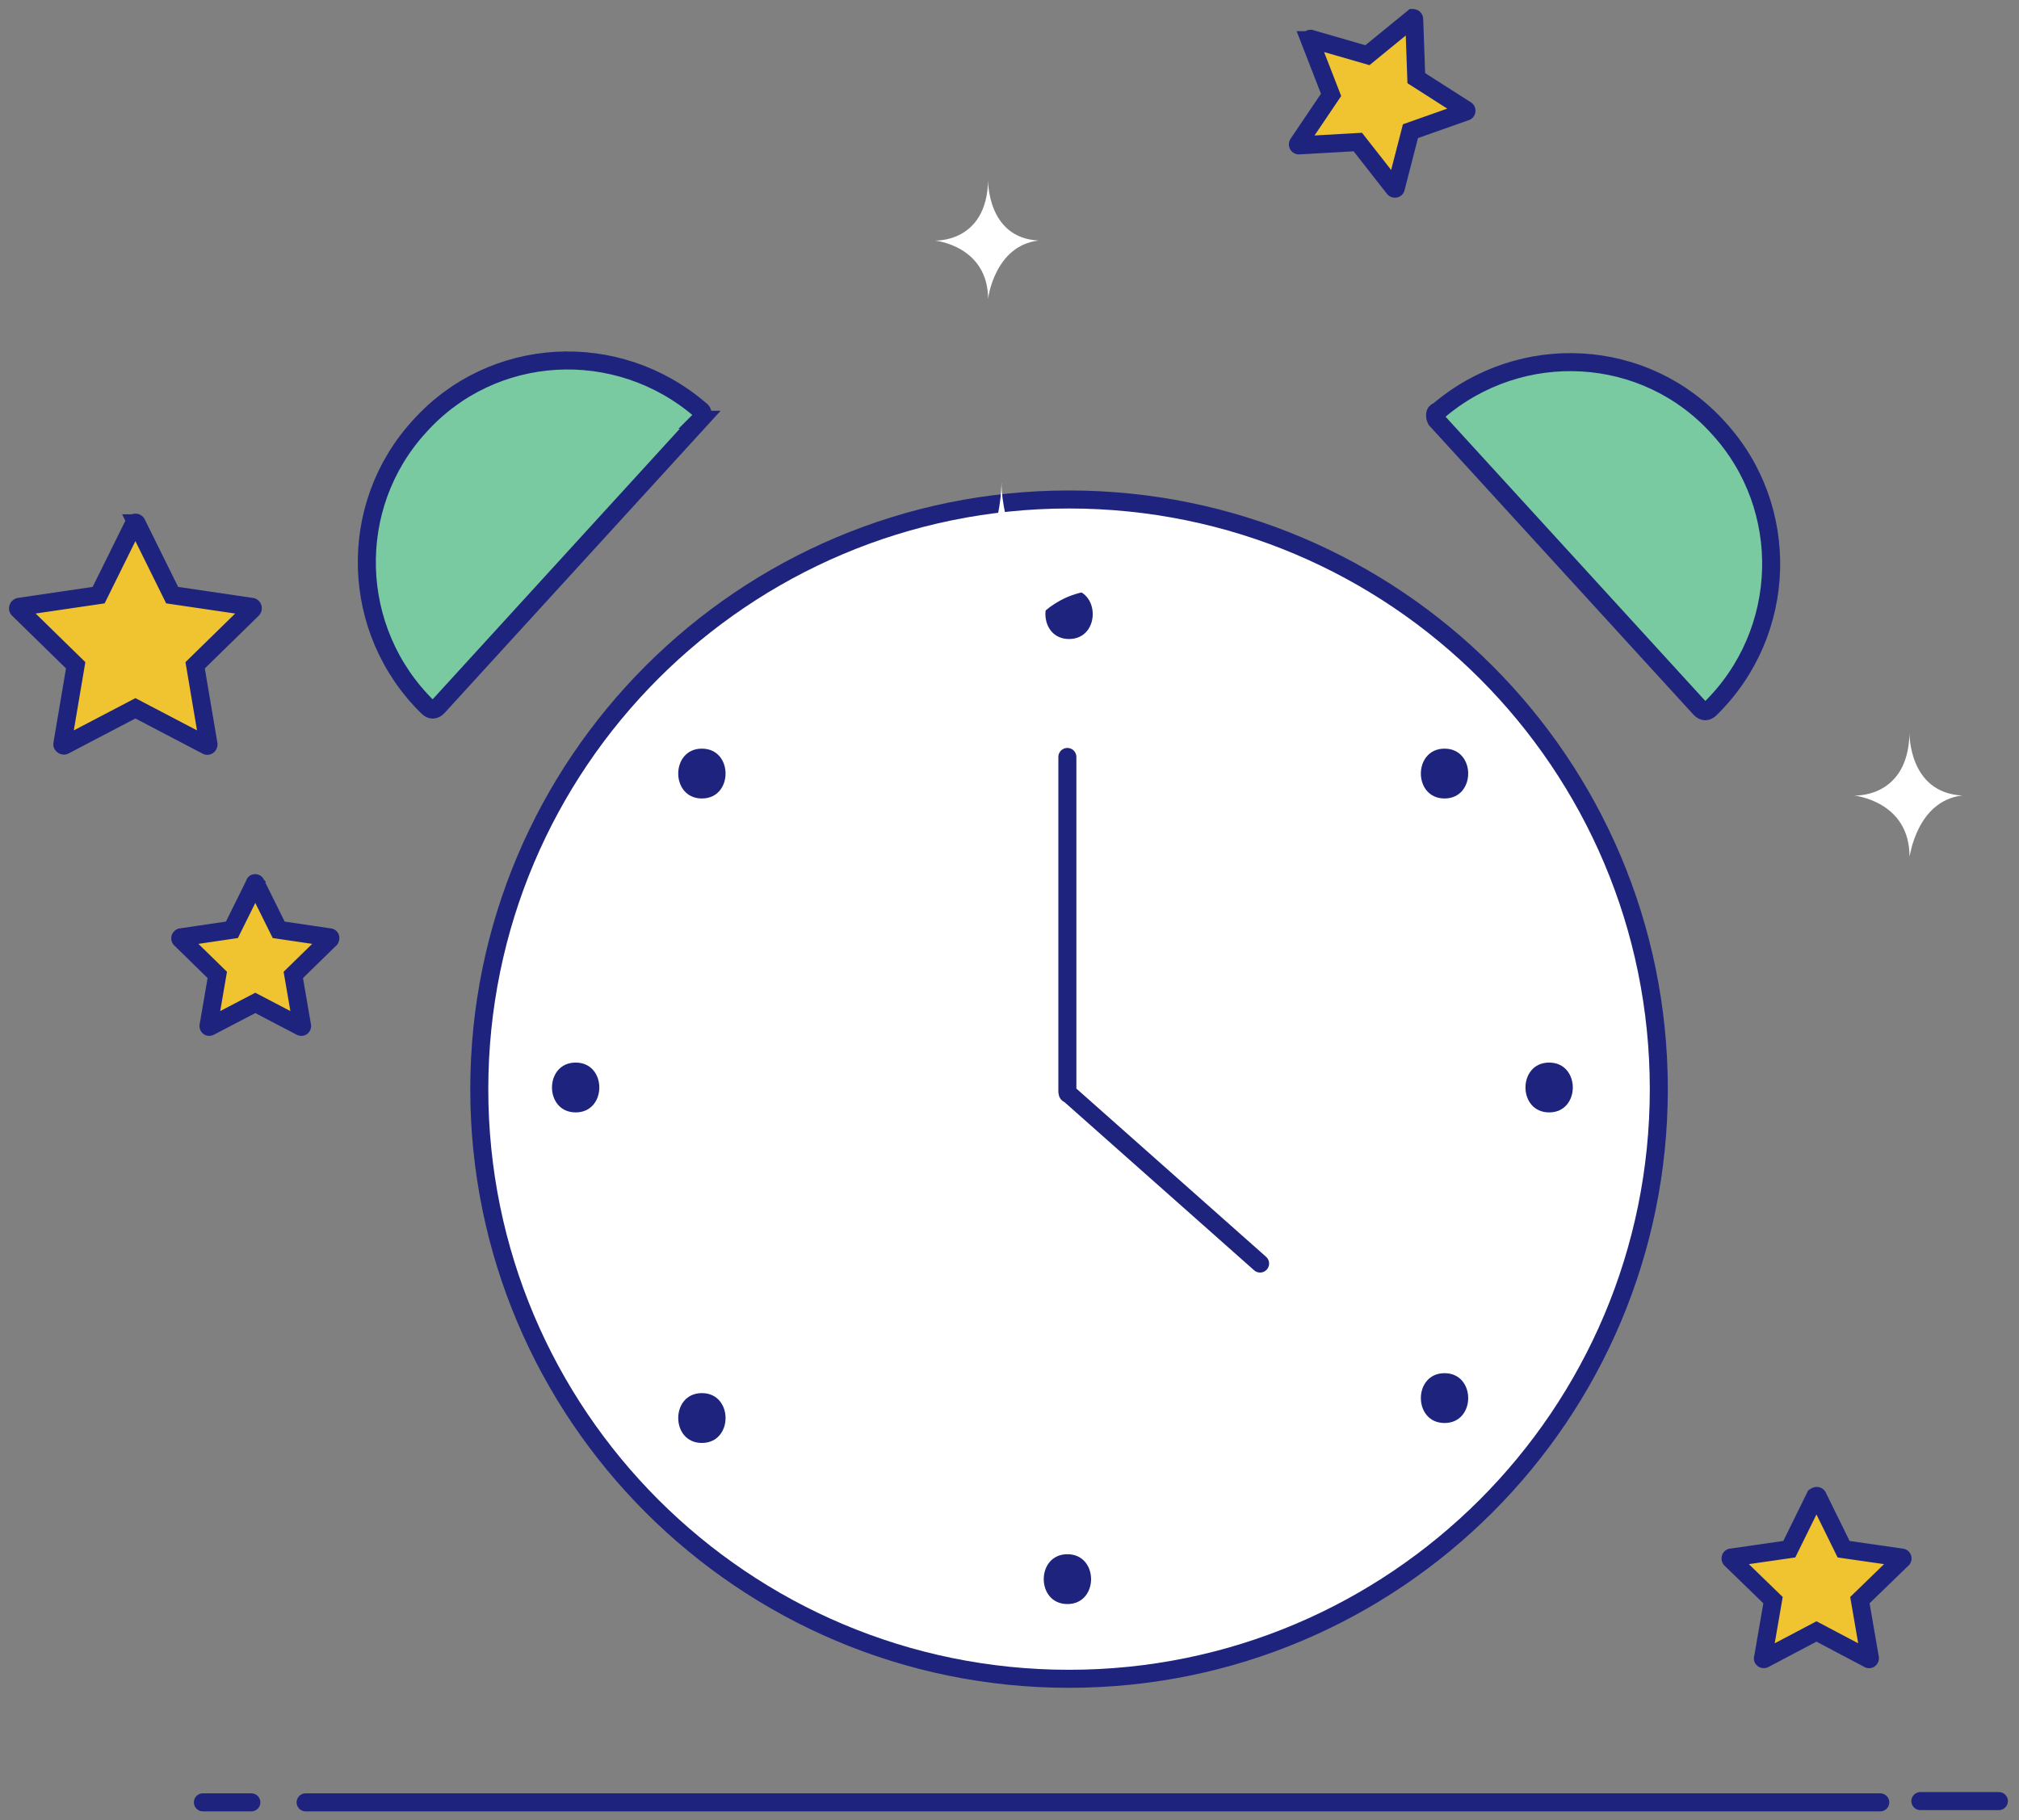
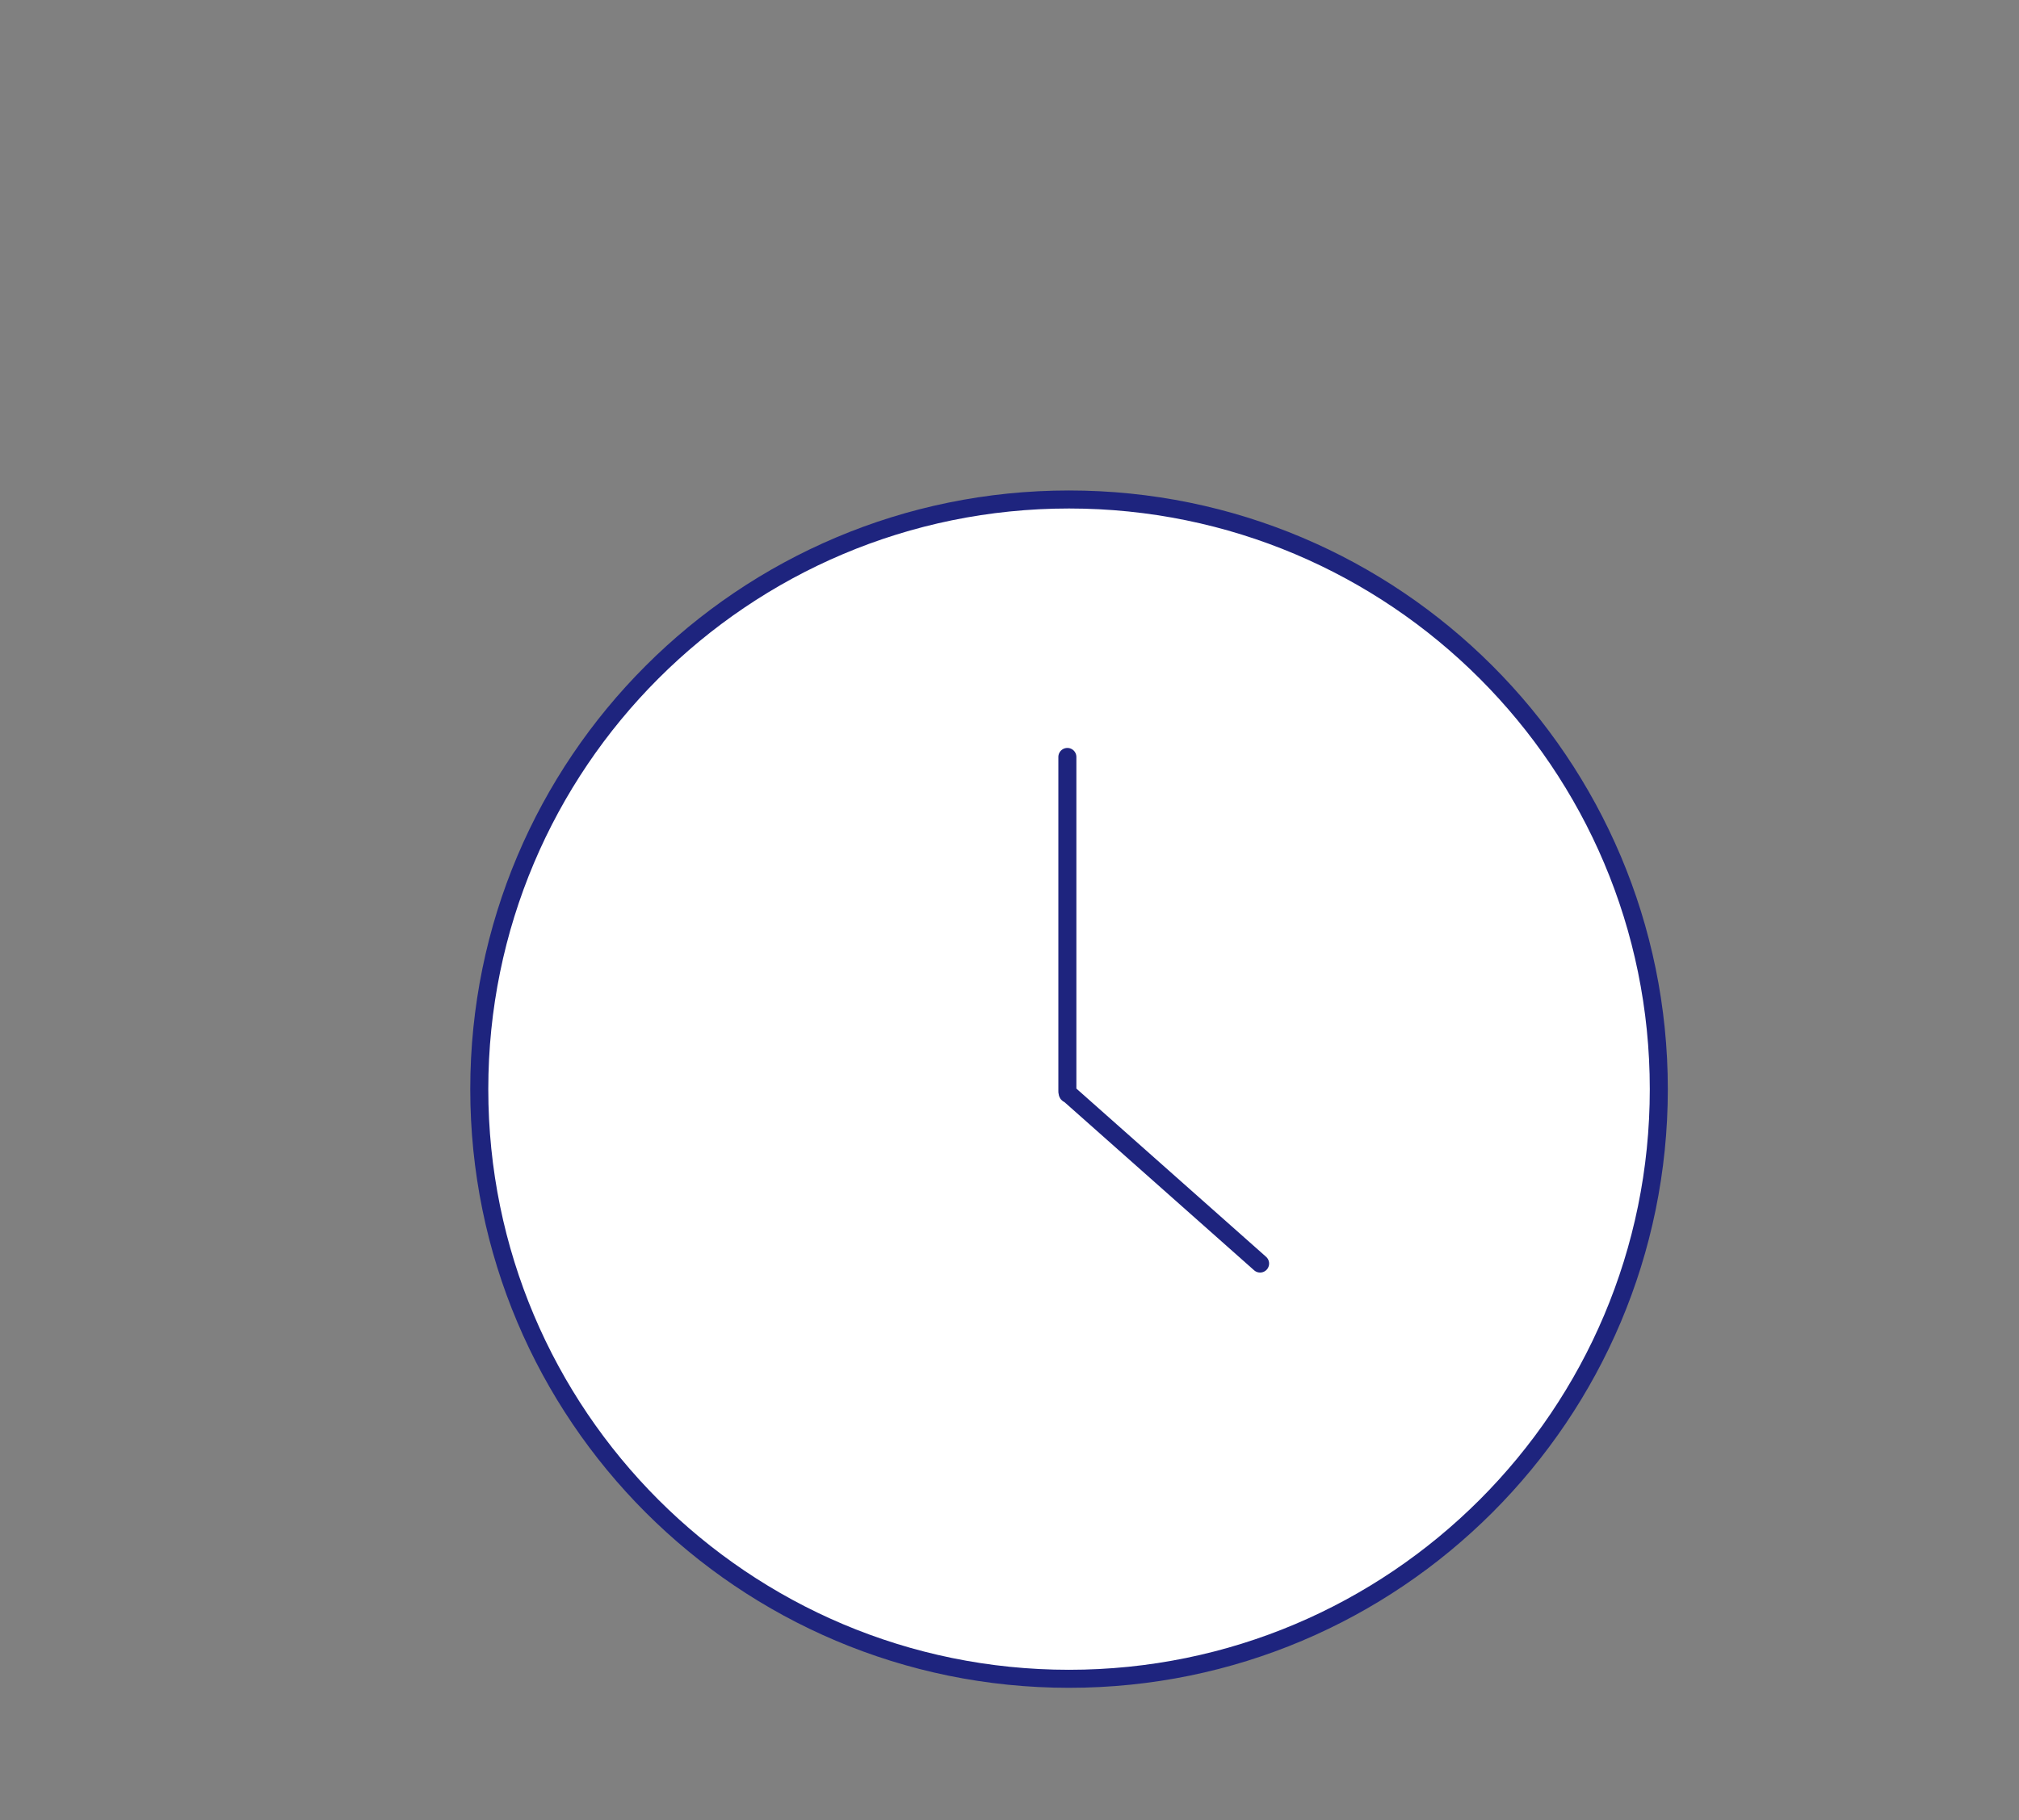
<svg xmlns="http://www.w3.org/2000/svg" width="112" height="101" fill="none">
  <rect width="100%" height="100%" fill="#808080" stroke="none" />
-   <path stroke="#1E247E" stroke-linecap="round" stroke-miterlimit="10" d="M106.528 99.93h4.356M16.954 100h87.349M11.255 100h2.688" />
  <path fill="#fff" stroke="#1E247E" stroke-linecap="round" stroke-miterlimit="10" d="M59.303 93.145c18.069 0 32.716-14.647 32.716-32.716 0-18.068-14.647-32.716-32.716-32.716-18.068 0-32.716 14.648-32.716 32.716 0 18.069 14.648 32.716 32.716 32.716Z" />
-   <path fill="#79CAA1" stroke="#1E247E" stroke-linecap="round" stroke-miterlimit="10" d="m38.842 23.29-14.56 15.943c-.185.184-.37.184-.554 0-4.331-4.24-4.515-11.15-.46-15.574 4.054-4.516 10.966-4.885 15.574-.922.184.092.184.369 0 .553ZM79.668 23.29 94.32 39.325c.184.184.368.184.553 0 4.331-4.239 4.515-11.15.46-15.574-4.055-4.516-10.966-4.885-15.574-.922-.184 0-.184.276-.092.46Z" />
-   <path fill="#1E247E" d="M59.304 35.455c1.751 0 1.751-2.765 0-2.765-1.75 0-1.75 2.765 0 2.765ZM59.212 88.998c1.751 0 1.751-2.765 0-2.765-1.75 0-1.75 2.765 0 2.765ZM31.933 61.72c1.751 0 1.751-2.765 0-2.765-1.75 0-1.75 2.764 0 2.764ZM85.935 61.72c1.751 0 1.751-2.765 0-2.765-1.75 0-1.75 2.764 0 2.764ZM38.936 44.302c1.751 0 1.751-2.765 0-2.765-1.75 0-1.75 2.765 0 2.765ZM80.132 44.302c1.751 0 1.751-2.765 0-2.765-1.75 0-1.75 2.765 0 2.765ZM80.132 78.953c1.751 0 1.751-2.765 0-2.765-1.75 0-1.75 2.765 0 2.765ZM38.936 80.059c1.751 0 1.751-2.765 0-2.765-1.75 0-1.75 2.765 0 2.765Z" />
  <path stroke="#1E247E" stroke-linecap="round" stroke-miterlimit="10" d="M59.21 41.998V60.52c0 .093 0 .185.093.185l10.598 9.4" />
-   <path fill="#F0C330" stroke="#1E247E" stroke-linecap="round" stroke-miterlimit="10" d="m100.834 83.035 1.437 2.92 3.22.463c.047 0 .07.069.024.092l-2.341 2.27.556 3.221c0 .047-.046.07-.069.047l-2.896-1.53-2.897 1.53c-.046.023-.092-.023-.069-.047l.556-3.22-2.34-2.27c-.023-.024-.023-.093.023-.093l3.22-.464 1.437-2.92c.07-.046.116-.046.139 0ZM78.45 1.07l.116 3.266 2.757 1.761c.046.023.023.093 0 .093l-3.081 1.089-.812 3.151c0 .046-.069.046-.092.023l-2.016-2.572-3.267.186c-.046 0-.07-.047-.046-.093l1.83-2.71-1.181-3.036a.051.051 0 0 1 .07-.07l3.127.904L78.38 1c.024 0 .07.023.07.07ZM7.58 29.035l1.97 3.985 4.402.649c.07 0 .093.092.047.139l-3.174 3.104.741 4.38c0 .069-.046.115-.116.069l-3.939-2.062-3.938 2.062c-.047.023-.116-.023-.116-.07l.741-4.379-3.174-3.104c-.046-.047-.023-.116.046-.14l4.402-.648 1.97-3.985c.023-.047.116-.047.139 0ZM14.185 49.017l1.275 2.572 2.826.417c.047 0 .047.047.024.093l-2.04 1.993.487 2.826c0 .047-.023.07-.07.047l-2.525-1.321-2.525 1.32c-.046.024-.07 0-.07-.046l.487-2.826-2.039-1.993c-.023-.023-.023-.07.023-.093l2.827-.417 1.274-2.572c-.023-.023.046-.023.046 0Z" />
-   <path fill="#fff" d="M108.846 44.138c-2.989-.162-2.92-3.475-2.92-3.475-.069 3.66-3.081 3.475-3.081 3.475s3.081.301 3.081 3.383c.023.023.394-3.082 2.92-3.383ZM65.264 37.442c-2.99-.162-2.92-3.475-2.92-3.475-.07 3.66-3.081 3.475-3.081 3.475s3.081.301 3.081 3.383c0 .023.394-3.082 2.92-3.383ZM60.606 32.762c-5.19-.278-5.05-6.024-5.05-6.024-.14 6.325-5.33 6.024-5.33 6.024s5.33.51 5.33 5.885c0 0 .672-5.375 5.05-5.885ZM57.618 13.346c-2.873-.14-2.804-3.36-2.804-3.36-.07 3.522-2.965 3.36-2.965 3.36s2.965.278 2.965 3.267c-.023 0 .348-2.99 2.804-3.267Z" />
</svg>